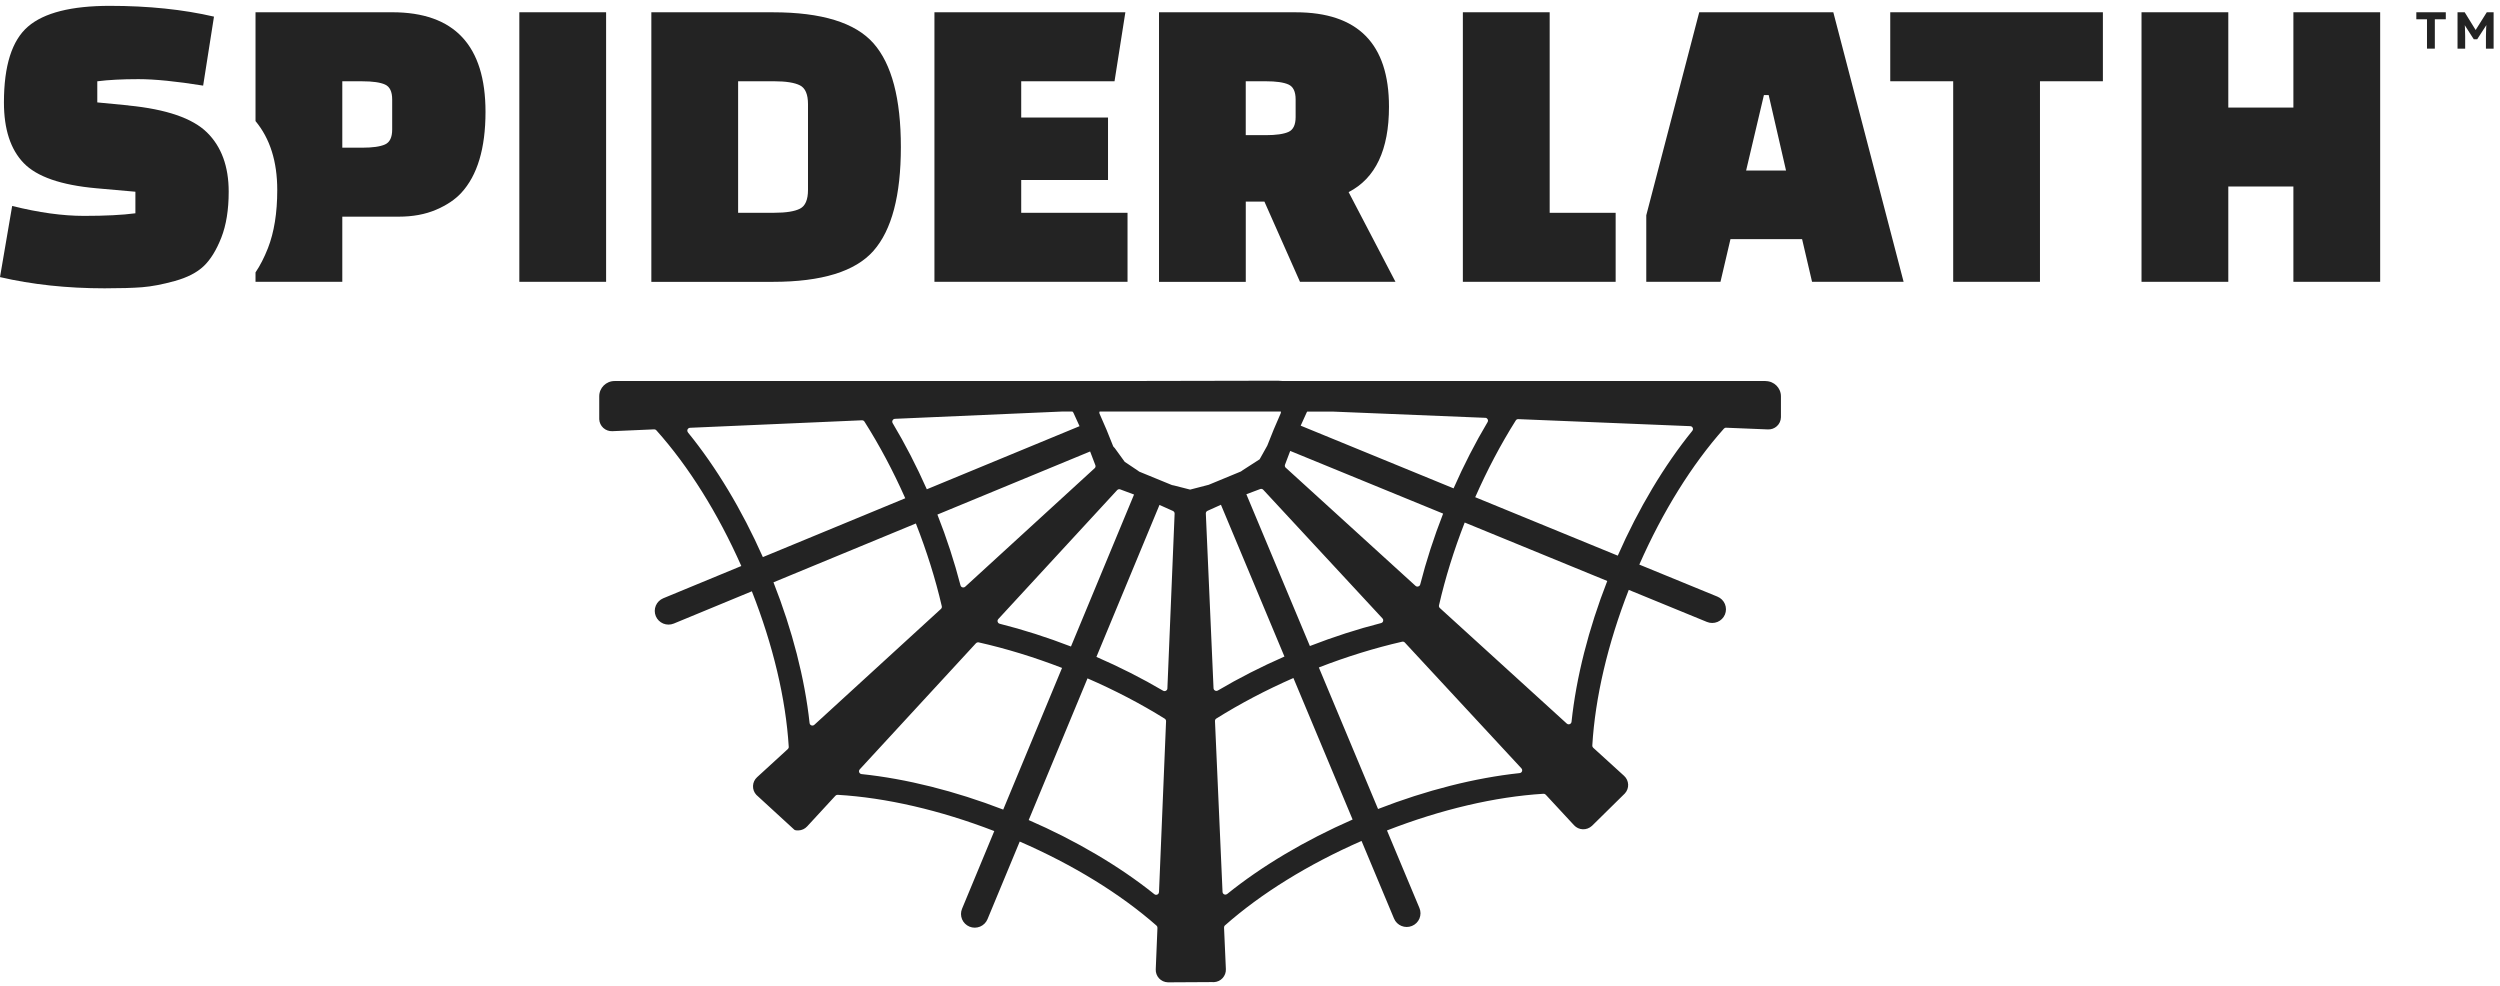
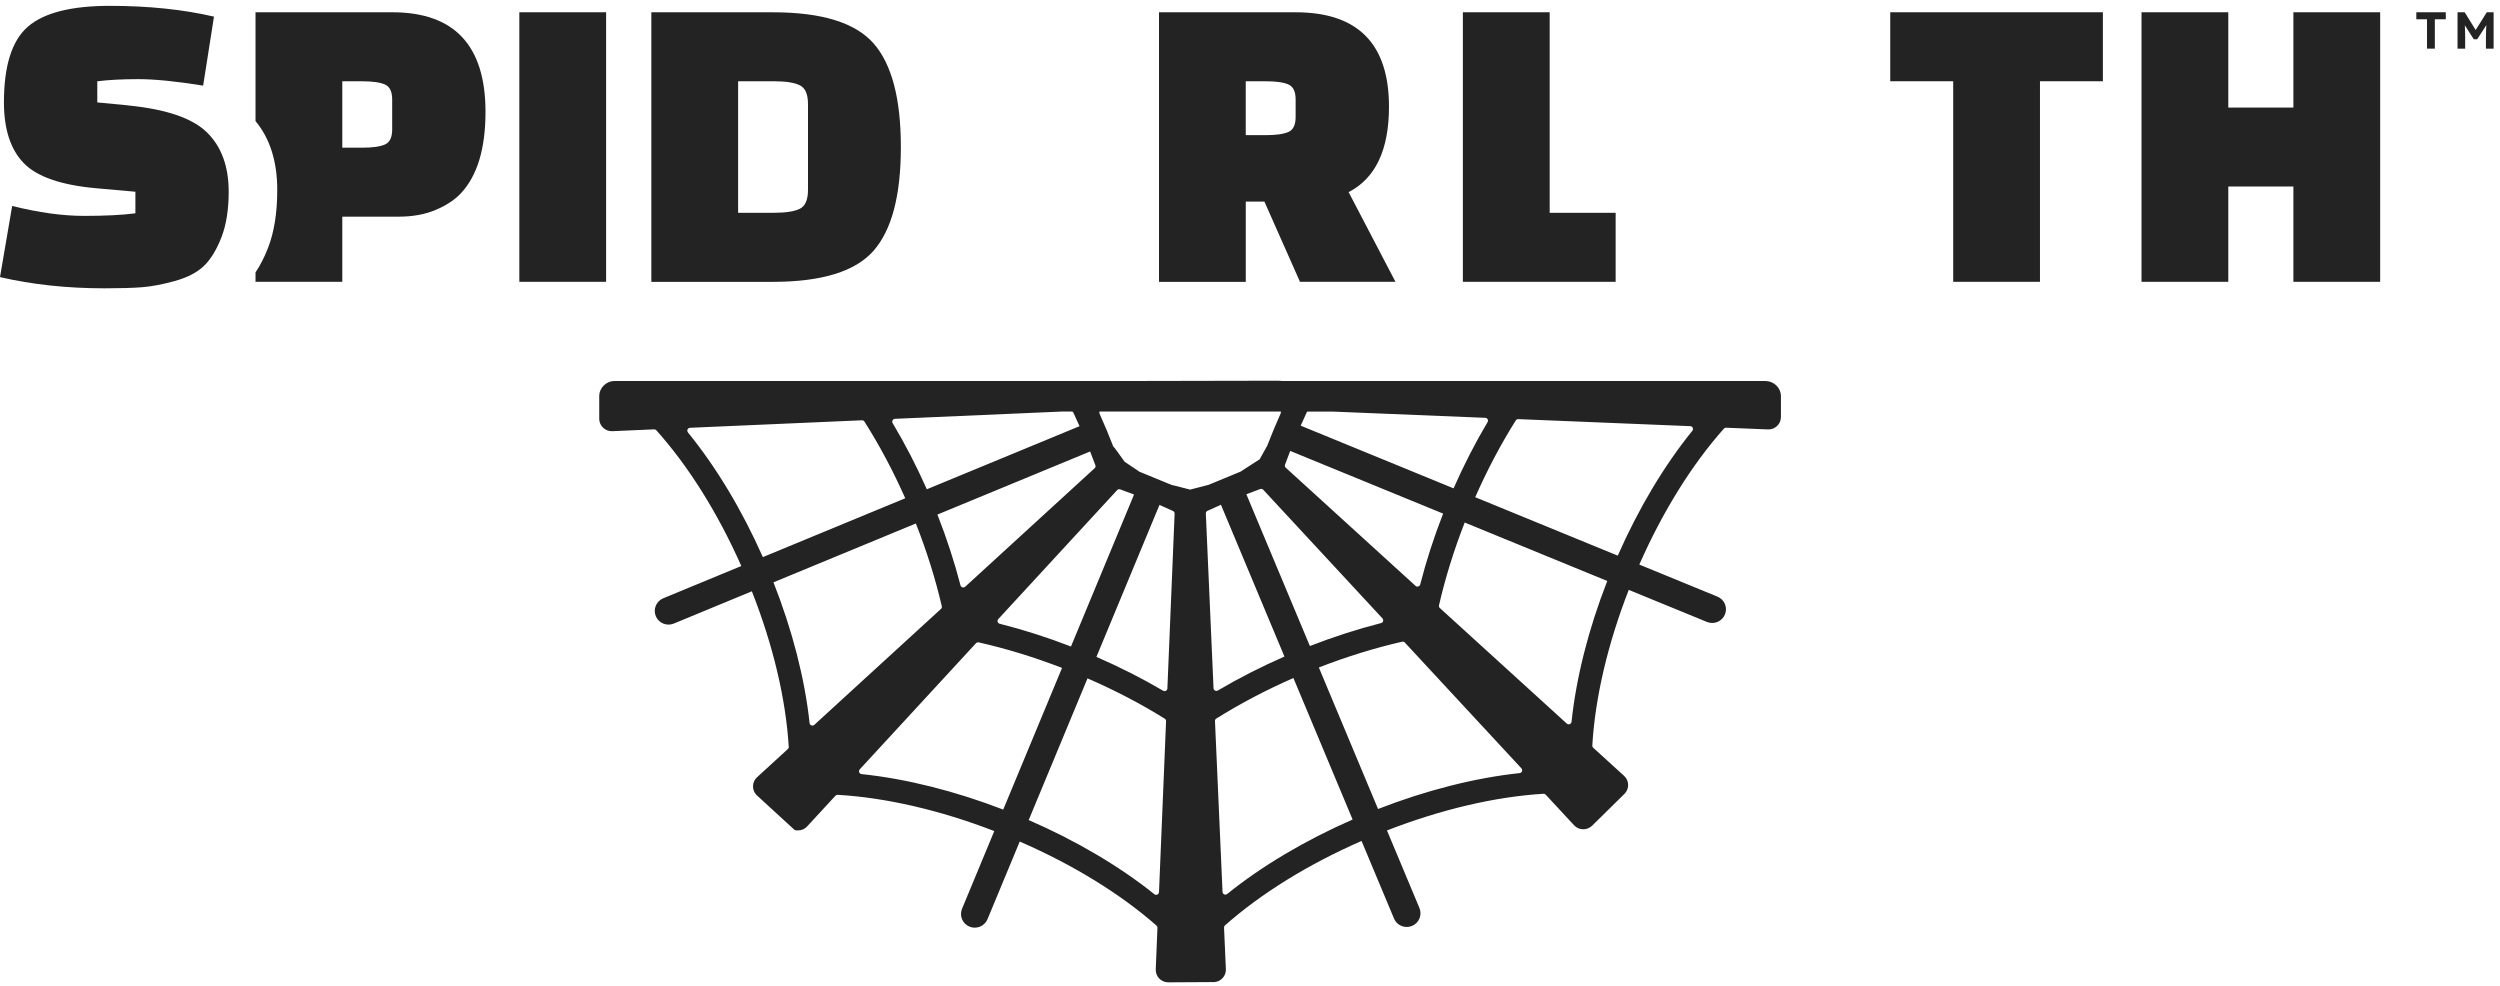
<svg xmlns="http://www.w3.org/2000/svg" width="251" height="99" viewBox="0 0 251 99" fill="none">
  <path d="M243.67 4.883V1.936H242.599V1.231H245.558V1.936H244.457V4.883H243.67Z" fill="#232323" />
  <path d="M246.736 4.883V1.231H247.455L248.792 3.396L248.319 3.39L249.673 1.231H250.359V4.883H249.588V3.631C249.588 3.319 249.595 3.036 249.611 2.785C249.627 2.534 249.653 2.286 249.692 2.039L249.786 2.283L248.711 3.94H248.365L247.309 2.293L247.4 2.039C247.439 2.27 247.465 2.512 247.481 2.756C247.497 3.001 247.503 3.293 247.503 3.631V4.883H246.733H246.736Z" fill="#232323" />
  <path d="M46.303 19.375C47.929 17.615 48.745 14.902 48.745 11.234C48.745 4.568 45.62 1.231 39.378 1.231H25.654V12.158C27.108 13.908 27.836 16.212 27.836 19.076C27.836 21.383 27.522 23.329 26.898 24.922C26.525 25.868 26.111 26.675 25.654 27.348V28.291H34.367V21.753H40.029C41.45 21.753 42.7 21.521 43.775 21.061C44.85 20.601 45.691 20.038 46.303 19.372V19.375ZM39.375 13.01C39.375 13.789 39.135 14.288 38.656 14.503C38.177 14.719 37.413 14.828 36.371 14.828H34.367V8.162H36.371C37.416 8.162 38.177 8.271 38.656 8.487C39.135 8.702 39.375 9.201 39.375 9.979V13.01Z" fill="#232323" />
  <path d="M60.853 1.231H52.141V28.294H60.853V1.231Z" fill="#232323" />
  <path d="M87.702 25.176C89.531 23.098 90.447 19.626 90.447 14.764C90.447 9.902 89.531 6.431 87.702 4.352C85.872 2.274 82.502 1.234 77.594 1.234H65.395V28.297H77.594C82.502 28.297 85.872 27.258 87.702 25.179V25.176ZM74.107 8.159H77.724C78.915 8.159 79.779 8.297 80.317 8.57C80.854 8.844 81.123 9.471 81.123 10.453V19.069C81.123 20.051 80.854 20.678 80.317 20.952C79.779 21.225 78.915 21.363 77.724 21.363H74.107V8.159Z" fill="#232323" />
-   <path d="M113.204 21.366H102.53V18.075H111.245V11.797H102.53V8.158H111.899L112.987 1.231H93.817V28.294H113.204V21.366Z" fill="#232323" />
  <path d="M125.073 20.241H126.947L130.518 28.294H140.105L135.401 19.288C138.101 17.901 139.454 15.044 139.454 10.716C139.454 4.394 136.33 1.234 130.088 1.234H116.364V28.297H125.076V20.244L125.073 20.241ZM125.073 8.159H127.077C128.123 8.159 128.883 8.268 129.363 8.484C129.842 8.699 130.081 9.198 130.081 9.976V11.753C130.081 12.531 129.842 13.03 129.363 13.245C128.883 13.461 128.119 13.57 127.077 13.57H125.073V8.159Z" fill="#232323" />
  <path d="M162.211 21.366H155.587V1.231H146.871V28.294H162.211V21.366Z" fill="#232323" />
  <path d="M189.781 8.158H196.101V28.294H204.813V8.158H211.13V1.231H189.781V8.158Z" fill="#232323" />
  <path d="M230.257 1.231V10.8H223.721V1.231H215.008V28.294H223.721V18.725H230.257V28.294H238.969V1.231H230.257Z" fill="#232323" />
-   <path d="M173.743 24.008H180.93L181.93 28.294H191.122L184.064 1.231H170.602L165.286 21.614V28.294H172.736L173.739 24.008H173.743ZM177.097 9.545H177.576L179.318 17.122H175.31L177.097 9.545Z" fill="#232323" />
  <path d="M12.905 10.584L9.768 10.282V8.162C10.901 8.017 12.28 7.946 13.905 7.946C15.53 7.946 17.696 8.162 20.396 8.596L21.484 1.669C18.376 0.948 14.889 0.587 11.027 0.587C7.165 0.587 4.426 1.279 2.813 2.666C1.201 4.053 0.395 6.591 0.395 10.285C0.395 12.969 1.055 14.999 2.376 16.369C3.697 17.74 6.129 18.586 9.674 18.902L13.594 19.249V21.415C12.287 21.588 10.567 21.675 8.431 21.675C6.294 21.675 3.892 21.344 1.221 20.678L0 27.821C3.225 28.57 6.724 28.947 10.499 28.947C12.066 28.947 13.322 28.912 14.268 28.838C15.21 28.764 16.308 28.558 17.557 28.21C18.807 27.863 19.772 27.367 20.455 26.717C21.138 26.067 21.724 25.115 22.219 23.86C22.711 22.605 22.961 21.067 22.961 19.249C22.961 16.711 22.235 14.725 20.782 13.297C19.328 11.868 16.699 10.967 12.895 10.591L12.905 10.584Z" fill="#232323" />
  <path d="M177.275 38.255H128.815L128.398 38.23L128.404 38.223L112.025 38.255H61.704C60.853 38.255 60.163 38.941 60.163 39.787V42.094C60.179 42.428 60.325 42.737 60.571 42.963C60.821 43.188 61.141 43.304 61.478 43.291L65.674 43.107C65.771 43.107 65.842 43.136 65.897 43.201C69.128 46.808 72.071 51.512 74.428 56.827L66.59 60.067C66.25 60.209 65.984 60.473 65.842 60.81C65.703 61.148 65.703 61.522 65.842 61.862C65.984 62.2 66.25 62.464 66.59 62.606C66.93 62.744 67.305 62.744 67.648 62.606L75.487 59.366C77.617 64.774 78.896 70.167 79.19 74.984C79.197 75.067 79.161 75.148 79.097 75.206L76.008 78.034C75.762 78.259 75.616 78.568 75.603 78.903C75.59 79.237 75.707 79.556 75.937 79.804L79.751 83.304L79.831 83.346C79.938 83.372 80.052 83.382 80.165 83.375C80.501 83.362 80.812 83.218 81.039 82.97L83.875 79.894C83.933 79.829 84.014 79.797 84.102 79.8C88.951 80.084 94.381 81.338 99.826 83.439L96.589 91.239C96.45 91.577 96.45 91.95 96.589 92.291C96.731 92.629 96.997 92.893 97.337 93.034C97.68 93.176 98.052 93.173 98.395 93.034C98.735 92.893 99.001 92.629 99.143 92.291L102.381 84.492C107.736 86.821 112.475 89.733 116.114 92.931C116.179 92.986 116.212 93.07 116.208 93.153L116.037 97.323C116.024 97.658 116.14 97.976 116.367 98.224C116.594 98.469 116.904 98.614 117.264 98.626H117.312L121.693 98.601C121.745 98.604 121.796 98.61 121.874 98.607C122.211 98.591 122.522 98.449 122.748 98.202C122.975 97.954 123.091 97.635 123.078 97.301L122.894 93.131C122.891 93.044 122.923 92.963 122.988 92.909C126.617 89.701 131.35 86.773 136.699 84.43L139.959 92.223C140.25 92.922 141.063 93.256 141.765 92.963C142.105 92.822 142.371 92.558 142.513 92.22C142.653 91.879 142.653 91.506 142.513 91.168L139.253 83.378C144.695 81.261 150.118 79.99 154.968 79.694C155.049 79.688 155.133 79.723 155.192 79.788L158.037 82.857C158.264 83.102 158.575 83.246 158.912 83.259C159.245 83.272 159.569 83.156 159.834 82.915L163.075 79.723C163.091 79.707 163.111 79.691 163.137 79.662C163.606 79.154 163.57 78.362 163.059 77.896L159.961 75.077C159.896 75.019 159.863 74.939 159.867 74.855C160.152 70.035 161.414 64.642 163.528 59.224L171.376 62.442C171.719 62.583 172.095 62.58 172.435 62.442C172.775 62.3 173.04 62.036 173.183 61.698C173.322 61.361 173.322 60.987 173.183 60.646C173.04 60.309 172.775 60.045 172.435 59.903L164.587 56.685C166.931 51.364 169.861 46.653 173.079 43.037C173.134 42.975 173.215 42.937 173.302 42.943L177.498 43.114C177.841 43.127 178.156 43.011 178.402 42.786C178.651 42.56 178.793 42.252 178.806 41.891V39.793C178.806 38.947 178.117 38.262 177.265 38.262L177.275 38.255ZM149.121 41.946C149.267 41.952 149.338 42.052 149.361 42.094C149.383 42.136 149.432 42.252 149.354 42.377C148.114 44.462 146.965 46.698 145.939 49.031L130.589 42.737C130.793 42.274 130.997 41.824 131.201 41.389C131.214 41.364 131.227 41.341 131.247 41.322H133.769L149.121 41.949V41.946ZM129.091 46.965C129.006 46.888 128.974 46.766 129.013 46.66C129.178 46.206 129.353 45.743 129.537 45.273L144.89 51.566C143.964 53.938 143.19 56.328 142.591 58.677C142.555 58.819 142.442 58.867 142.394 58.883C142.348 58.896 142.228 58.919 142.118 58.819L129.094 46.962L129.091 46.965ZM138.865 62.361C138.852 62.41 138.803 62.522 138.661 62.557C136.297 63.159 133.895 63.935 131.512 64.861L125.134 49.623C125.604 49.44 126.07 49.266 126.526 49.099C126.633 49.06 126.753 49.089 126.834 49.176L138.8 62.088C138.9 62.194 138.878 62.313 138.865 62.361ZM109.898 47.014L96.906 58.906C96.796 59.005 96.676 58.983 96.631 58.97C96.582 58.957 96.469 58.909 96.433 58.767C95.825 56.418 95.048 54.031 94.115 51.663L109.448 45.328C109.633 45.794 109.808 46.257 109.976 46.711C110.015 46.817 109.986 46.936 109.898 47.017V47.014ZM112.158 49.208C112.213 49.147 112.291 49.115 112.369 49.115C112.401 49.115 112.433 49.121 112.463 49.131C112.913 49.291 113.382 49.465 113.858 49.652L107.525 64.91C105.139 63.989 102.734 63.22 100.37 62.625C100.228 62.59 100.179 62.477 100.163 62.429C100.15 62.384 100.128 62.265 100.228 62.155L112.158 49.211V49.208ZM107.771 41.441C107.975 41.872 108.183 42.322 108.386 42.789L93.053 49.124C92.021 46.798 90.868 44.565 89.622 42.48C89.547 42.355 89.593 42.239 89.615 42.197C89.638 42.155 89.709 42.055 89.855 42.049L106.632 41.318H107.665C107.71 41.347 107.745 41.389 107.771 41.441ZM69.07 43.41C68.973 43.288 69.011 43.165 69.031 43.117C69.054 43.069 69.122 42.956 69.28 42.95L86.54 42.197C86.643 42.197 86.74 42.242 86.792 42.329C88.298 44.703 89.674 47.29 90.888 50.025L76.591 55.933C74.496 51.206 71.899 46.888 69.067 43.413L69.07 43.41ZM81.761 72.77C81.644 72.879 81.515 72.844 81.463 72.828C81.415 72.809 81.298 72.751 81.282 72.593C80.803 68.146 79.55 63.272 77.656 58.465L91.953 52.557C93.047 55.341 93.924 58.137 94.556 60.868C94.578 60.965 94.546 61.071 94.468 61.139L81.761 72.77ZM100.726 81.284C95.883 79.414 90.972 78.185 86.501 77.719C86.345 77.703 86.284 77.587 86.264 77.538C86.245 77.49 86.213 77.362 86.319 77.243L97.987 64.581C98.043 64.52 98.12 64.488 98.198 64.488C98.217 64.488 98.24 64.488 98.26 64.495C101.015 65.115 103.828 65.978 106.629 67.059L100.723 81.284H100.726ZM116.361 89.566C116.354 89.723 116.241 89.794 116.192 89.814C116.144 89.836 116.021 89.875 115.898 89.778C112.398 86.972 108.043 84.405 103.281 82.333L109.186 68.108C111.941 69.305 114.548 70.666 116.94 72.156C117.024 72.21 117.076 72.307 117.073 72.406L116.364 89.562L116.361 89.566ZM117.209 69.115C117.202 69.26 117.102 69.331 117.06 69.353C117.018 69.376 116.901 69.421 116.775 69.347C114.674 68.111 112.424 66.972 110.08 65.952L116.412 50.694C116.879 50.897 117.332 51.1 117.769 51.303C117.872 51.351 117.937 51.457 117.931 51.573L117.206 69.112L117.209 69.115ZM117.811 48.732L117.746 48.719C117.707 48.716 117.678 48.709 117.646 48.693L114.399 47.361C114.363 47.348 114.331 47.326 114.298 47.29L112.919 46.364L111.925 44.993L111.841 44.903C111.802 44.871 111.773 44.832 111.754 44.784C111.543 44.237 111.323 43.69 111.1 43.156C110.876 42.621 110.64 42.081 110.4 41.547C110.358 41.45 110.374 41.37 110.397 41.318H128.598C128.611 41.367 128.611 41.428 128.582 41.499C128.346 42.023 128.113 42.567 127.886 43.111C127.666 43.642 127.446 44.188 127.235 44.739C127.226 44.761 127.213 44.784 127.197 44.809L126.468 46.113L124.752 47.219L124.684 47.271C124.649 47.303 124.62 47.322 124.581 47.339L121.337 48.68C121.314 48.69 121.288 48.696 121.252 48.7L119.491 49.156L117.814 48.728L117.811 48.732ZM121.838 69.096L121.065 51.56C121.058 51.444 121.123 51.338 121.227 51.29C121.664 51.087 122.117 50.881 122.583 50.678L128.958 65.917C126.617 66.943 124.37 68.088 122.272 69.327C122.146 69.401 122.029 69.356 121.987 69.334C121.945 69.311 121.845 69.24 121.838 69.096ZM123.205 89.755C123.082 89.855 122.959 89.814 122.91 89.794C122.861 89.772 122.748 89.704 122.742 89.546L121.984 72.394C121.981 72.291 122.029 72.194 122.117 72.143C124.506 70.647 127.109 69.279 129.858 68.072L135.802 82.281C131.046 84.363 126.698 86.943 123.205 89.759V89.755ZM152.809 77.439C152.789 77.487 152.731 77.603 152.572 77.619C148.101 78.095 143.193 79.34 138.356 81.223L132.412 67.014C135.213 65.926 138.023 65.058 140.775 64.427C140.875 64.404 140.979 64.437 141.047 64.514L152.751 77.143C152.857 77.259 152.828 77.387 152.809 77.439ZM157.782 72.468C157.765 72.622 157.649 72.683 157.6 72.703C157.552 72.722 157.422 72.754 157.302 72.645L144.563 61.048C144.488 60.981 144.453 60.875 144.475 60.778C145.1 58.043 145.968 55.247 147.056 52.461L161.369 58.33C159.488 63.146 158.251 68.024 157.782 72.468ZM169.913 43.249C167.09 46.727 164.506 51.055 162.424 55.788L148.111 49.919C149.319 47.181 150.685 44.591 152.184 42.213C152.236 42.129 152.323 42.075 152.436 42.081L169.699 42.786C169.858 42.792 169.929 42.905 169.948 42.953C169.971 43.001 170.01 43.123 169.913 43.246V43.249Z" fill="#232323" />
</svg>